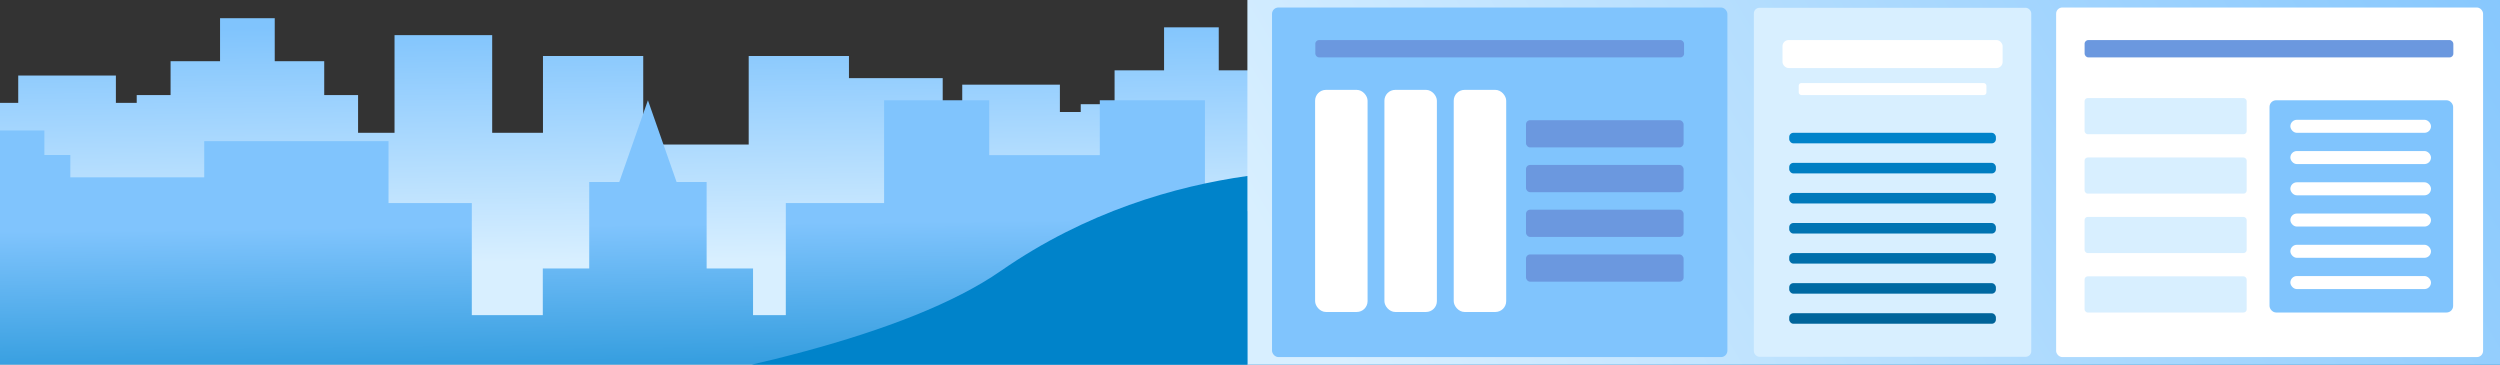
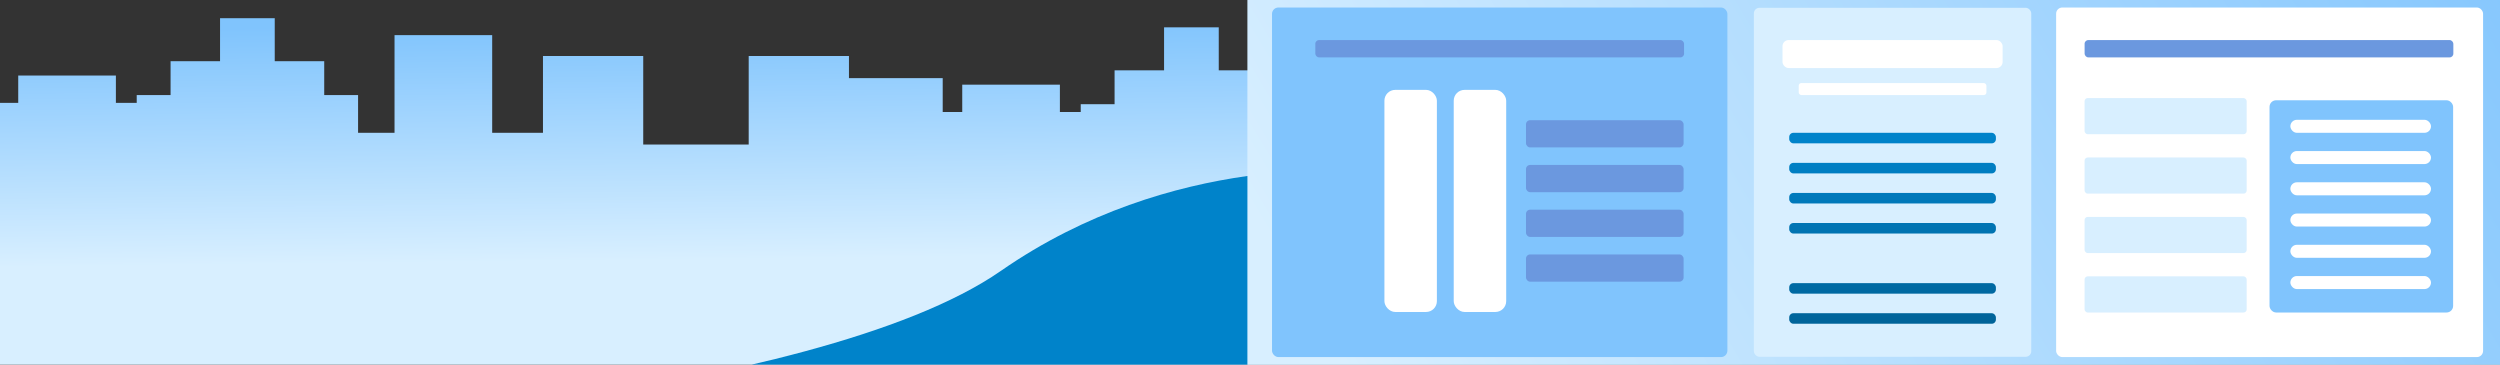
<svg xmlns="http://www.w3.org/2000/svg" xmlns:xlink="http://www.w3.org/1999/xlink" id="main" viewBox="0 0 1920 280">
  <rect x="0" y="0" width="1920" height="280" fill="#333333" stroke="none" />
  <defs>
    <style>
      .cls-1 {
        fill: url(#_Градієнт_без_назви_3);
      }

      .cls-1, .cls-2, .cls-3, .cls-4, .cls-5, .cls-6, .cls-7, .cls-8, .cls-9, .cls-10, .cls-11, .cls-12, .cls-13, .cls-14, .cls-15, .cls-16 {
        stroke-width: 0px;
      }

      .cls-2 {
        fill: #0083ca;
      }

      .cls-3 {
        fill: #6b98df;
      }

      .cls-4 {
        fill: #80c4fd;
      }

      .cls-5 {
        fill: url(#_Градієнт_без_назви_9-3);
      }

      .cls-6 {
        fill: #d8efff;
      }

      .cls-7 {
        fill: url(#_Градієнт_без_назви_9-7);
      }

      .cls-8 {
        fill: url(#_Градієнт_без_назви_9-5);
      }

      .cls-9 {
        fill: url(#_Градієнт_без_назви_6);
      }

      .cls-10 {
        fill: url(#_Градієнт_без_назви_9-4);
      }

      .cls-11 {
        fill: none;
      }

      .cls-12 {
        fill: #fff;
      }

      .cls-13 {
        fill: url(#_Градієнт_без_назви_9-6);
      }

      .cls-17 {
        clip-path: url(#clippath);
      }

      .cls-14 {
        fill: url(#_Градієнт_без_назви_9);
      }

      .cls-15 {
        fill: url(#_Градієнт_без_назви_3-2);
      }

      .cls-16 {
        fill: url(#_Градієнт_без_назви_9-2);
      }
    </style>
    <clipPath id="clippath">
      <rect id="mask-2" data-name="mask" class="cls-11" width="1920" height="280" />
    </clipPath>
    <linearGradient id="_Градієнт_без_назви_3" data-name="Градієнт без назви 3" x1="985.07" y1="194.49" x2="983.03" y2="12.7" gradientUnits="userSpaceOnUse">
      <stop offset="0" stop-color="#d8efff" />
      <stop offset="1" stop-color="#80c4fd" />
    </linearGradient>
    <linearGradient id="_Градієнт_без_назви_6" data-name="Градієнт без назви 6" x1="975.53" y1="350.78" x2="973.48" y2="166.95" gradientUnits="userSpaceOnUse">
      <stop offset="0" stop-color="#0083ca" />
      <stop offset="1" stop-color="#80c4fd" />
    </linearGradient>
    <linearGradient id="_Градієнт_без_назви_3-2" data-name="Градієнт без назви 3" x1="1084.71" y1="370.86" x2="1934.41" y2="-135.7" xlink:href="#_Градієнт_без_назви_3" />
    <linearGradient id="_Градієнт_без_назви_9" data-name="Градієнт без назви 9" x1="1453.48" y1="105.84" x2="1457.57" y2="263.12" gradientUnits="userSpaceOnUse">
      <stop offset="0" stop-color="#0083ca" />
      <stop offset="1" stop-color="#006094" />
    </linearGradient>
    <linearGradient id="_Градієнт_без_назви_9-2" data-name="Градієнт без назви 9" x1="1452.88" y1="105.86" x2="1456.97" y2="263.14" xlink:href="#_Градієнт_без_назви_9" />
    <linearGradient id="_Градієнт_без_назви_9-3" data-name="Градієнт без назви 9" x1="1452.28" y1="105.87" x2="1456.37" y2="263.15" xlink:href="#_Градієнт_без_назви_9" />
    <linearGradient id="_Градієнт_без_назви_9-4" data-name="Градієнт без назви 9" x1="1451.68" y1="105.89" x2="1455.77" y2="263.17" xlink:href="#_Градієнт_без_назви_9" />
    <linearGradient id="_Градієнт_без_назви_9-5" data-name="Градієнт без назви 9" x1="1451.08" y1="105.91" x2="1455.17" y2="263.18" xlink:href="#_Градієнт_без_назви_9" />
    <linearGradient id="_Градієнт_без_назви_9-6" data-name="Градієнт без назви 9" x1="1450.48" y1="105.92" x2="1454.57" y2="263.2" xlink:href="#_Градієнт_без_назви_9" />
    <linearGradient id="_Градієнт_без_назви_9-7" data-name="Градієнт без назви 9" x1="1449.89" y1="105.94" x2="1453.97" y2="263.21" xlink:href="#_Градієнт_без_назви_9" />
  </defs>
  <g id="mask">
    <g class="cls-17">
      <g id="main-2" data-name="main">
        <g id="background">
          <polygon class="cls-1" points="1875 80 1875 49 1740 49 1740 102 1679 102 1679 198 1627 198 1627 158 1593 158 1593 84 1571 84 1550 14 1529 84 1507 84 1507 158 1473 158 1473 198 1449 198 1449 102 1377 102 1377 14 1300 14 1300 61 1219 61 1219 14 1142 14 1142 109 1103 109 1103 73 1028 73 1028 109 1000 109 1000 80 974 80 974 54 936 54 936 21 894 21 894 54 856 54 856 80 830 80 830 86 814 86 814 65 739 65 739 86 724 86 724 60 652 60 652 43 575 43 575 111 494 111 494 43 417 43 417 102 378 102 378 27 303 27 303 102 275 102 275 73 249 73 249 47 211 47 211 14 169 14 169 47 131 47 131 73 105 73 105 79 89 79 89 58 14 58 14 79 -5 79 -5 296 108 296 108 290 264 290 264 319 303 319 378 319 417 319 417 296 494 296 575 296 643 296 652 296 720 296 720 303 833 303 833 297 989 297 989 326 1028 326 1103 326 1142 326 1142 303 1219 303 1300 303 1368 303 1377 303 1421 303 1449 303 1473 303 1627 303 1679 303 1679 344 1760 344 1760 310 1840 310 1840 341 1975 341 1975 80 1875 80" />
-           <polygon class="cls-9" points="2012.67 129.92 1985.41 129.92 1985.41 106.6 1945.56 106.6 1945.56 77 1901.53 77 1901.53 106.6 1861.68 106.6 1861.68 129.92 1834.42 129.92 1834.42 155.93 1805.07 155.93 1805.07 88.66 1726.43 88.66 1726.43 155.93 1685.54 155.93 1685.54 103.01 1604.81 103.01 1604.81 164.01 1519.88 164.01 1519.88 103.01 1439.15 103.01 1439.15 118.26 1363.65 118.26 1363.65 141.58 1347.93 141.58 1347.93 122.75 1269.29 122.75 1269.29 141.58 1252.52 141.58 1252.52 136.2 1225.25 136.2 1225.25 112.88 1185.41 112.88 1185.41 83.28 1141.38 83.28 1141.38 112.88 1101.53 112.88 1101.53 136.2 1074.27 136.2 1074.27 162.21 1044.92 162.21 1044.92 129.92 966.28 129.92 966.28 162.21 925.39 162.21 925.39 77 844.65 77 844.65 119.16 759.73 119.16 759.73 77 678.99 77 678.99 155.93 603.5 155.93 603.5 242.04 578.34 242.04 578.34 206.16 542.69 206.16 542.69 139.79 519.62 139.79 497.61 77 475.59 139.79 452.52 139.79 452.52 206.16 416.87 206.16 416.87 242.04 362.35 242.04 362.35 155.93 298.39 155.93 298.39 108.39 156.85 108.39 156.85 136.2 54 136.2 54 119.05 34.08 119.05 34.08 100.21 -44.56 100.21 -44.56 119.05 -64.48 119.05 -64.48 313.69 52 313.69 52 370.31 193.55 370.31 193.55 342.5 277.42 342.5 277.42 373 362.35 373 362.35 336.22 416.87 336.22 578.34 336.22 603.5 336.22 632.86 336.22 678.99 336.22 688.43 336.22 759.73 336.22 844.65 336.22 925.39 336.22 925.39 356.85 966.28 356.85 1044.92 356.85 1085.81 356.85 1085.81 330.84 1249.37 330.84 1249.37 336.22 1367.85 336.22 1367.85 329.95 1439.15 329.95 1448.58 329.95 1519.88 329.95 1604.81 329.95 1685.54 329.95 1685.54 350.58 1726.43 350.58 1805.07 350.58 1845.96 350.58 1845.96 324.56 2012.67 324.56 2012.67 129.92" />
          <rect id="_1" data-name="1" class="cls-15" x="958" y="-20" width="991" height="342" />
          <path class="cls-2" d="m1037.67,343l-.21,1.26-840.38-12.26s426.92-23.51,571.67-124.01c65.47-45.46,133.92-65.04,189.25-72.84v207.85h79.67Z" />
        </g>
        <g id="doc_3" data-name="doc 3">
          <rect class="cls-4" x="976.91" y="5.77" width="349.72" height="268.46" rx="4.89" ry="4.89" />
          <rect class="cls-12" x="1579.11" y="5.77" width="327.89" height="268.46" rx="4.73" ry="4.73" />
          <rect class="cls-3" x="1010.17" y="30.77" width="283.19" height="13.3" rx="2.84" ry="2.84" />
          <rect class="cls-3" x="1600.98" y="30.77" width="283.19" height="13.3" rx="2.84" ry="2.84" />
          <g>
-             <rect class="cls-12" x="1010" y="69.02" width="40.3" height="170.58" rx="8.32" ry="8.32" />
            <rect class="cls-12" x="1063.23" y="69.02" width="40.3" height="170.58" rx="8.32" ry="8.32" />
            <rect class="cls-12" x="1116.46" y="69.02" width="40.3" height="170.58" rx="8.32" ry="8.32" />
          </g>
          <g>
            <rect class="cls-3" x="1171.96" y="92.31" width="121.04" height="20.91" rx="3.17" ry="3.17" />
            <rect class="cls-3" x="1171.96" y="126.68" width="121.04" height="20.91" rx="3.17" ry="3.17" />
            <rect class="cls-3" x="1171.96" y="161.05" width="121.04" height="20.91" rx="3.17" ry="3.17" />
            <rect class="cls-3" x="1171.96" y="195.41" width="121.04" height="20.91" rx="3.17" ry="3.17" />
          </g>
          <g>
            <rect class="cls-6" x="1600.96" y="75.31" width="124.49" height="27.76" rx="2.4" ry="2.4" />
            <rect class="cls-6" x="1600.96" y="120.95" width="124.49" height="27.76" rx="2.4" ry="2.4" />
            <rect class="cls-6" x="1600.96" y="166.59" width="124.49" height="27.76" rx="2.4" ry="2.4" />
            <rect class="cls-6" x="1600.96" y="212.24" width="124.49" height="27.76" rx="2.4" ry="2.4" />
          </g>
          <rect class="cls-4" x="1743" y="77" width="141" height="163" rx="5.06" ry="5.06" />
          <rect class="cls-12" x="1759" y="92" width="108" height="10" rx="5" ry="5" />
          <rect class="cls-12" x="1759" y="116" width="108" height="10" rx="5" ry="5" />
          <rect class="cls-12" x="1759" y="140" width="108" height="10" rx="5" ry="5" />
          <rect class="cls-12" x="1759" y="164" width="108" height="10" rx="5" ry="5" />
          <rect class="cls-12" x="1759" y="188" width="108" height="10" rx="5" ry="5" />
          <rect class="cls-12" x="1759" y="212" width="108" height="10" rx="5" ry="5" />
        </g>
        <g id="doc_2" data-name="doc 2">
          <rect class="cls-6" x="1346.97" y="6" width="213.03" height="268" rx="4.26" ry="4.26" />
          <rect class="cls-12" x="1368.97" y="30.77" width="169.04" height="21.48" rx="4.67" ry="4.67" />
          <rect class="cls-12" x="1381.42" y="63.79" width="144.14" height="9.21" rx="2" ry="2" />
          <rect class="cls-14" x="1374.12" y="101.99" width="158.73" height="8.1" rx="3.2" ry="3.2" />
          <rect class="cls-16" x="1374.12" y="125.08" width="158.73" height="8.1" rx="3.2" ry="3.2" />
          <rect class="cls-5" x="1374.12" y="148.18" width="158.73" height="8.1" rx="3.2" ry="3.2" />
          <rect class="cls-10" x="1374.12" y="171.27" width="158.73" height="8.1" rx="3.2" ry="3.2" />
-           <rect class="cls-8" x="1374.12" y="194.36" width="158.73" height="8.1" rx="3.2" ry="3.2" />
          <rect class="cls-13" x="1374.12" y="217.45" width="158.73" height="8.1" rx="3.2" ry="3.2" />
          <rect class="cls-7" x="1374.12" y="240.55" width="158.73" height="8.1" rx="3.2" ry="3.2" />
        </g>
      </g>
    </g>
  </g>
</svg>